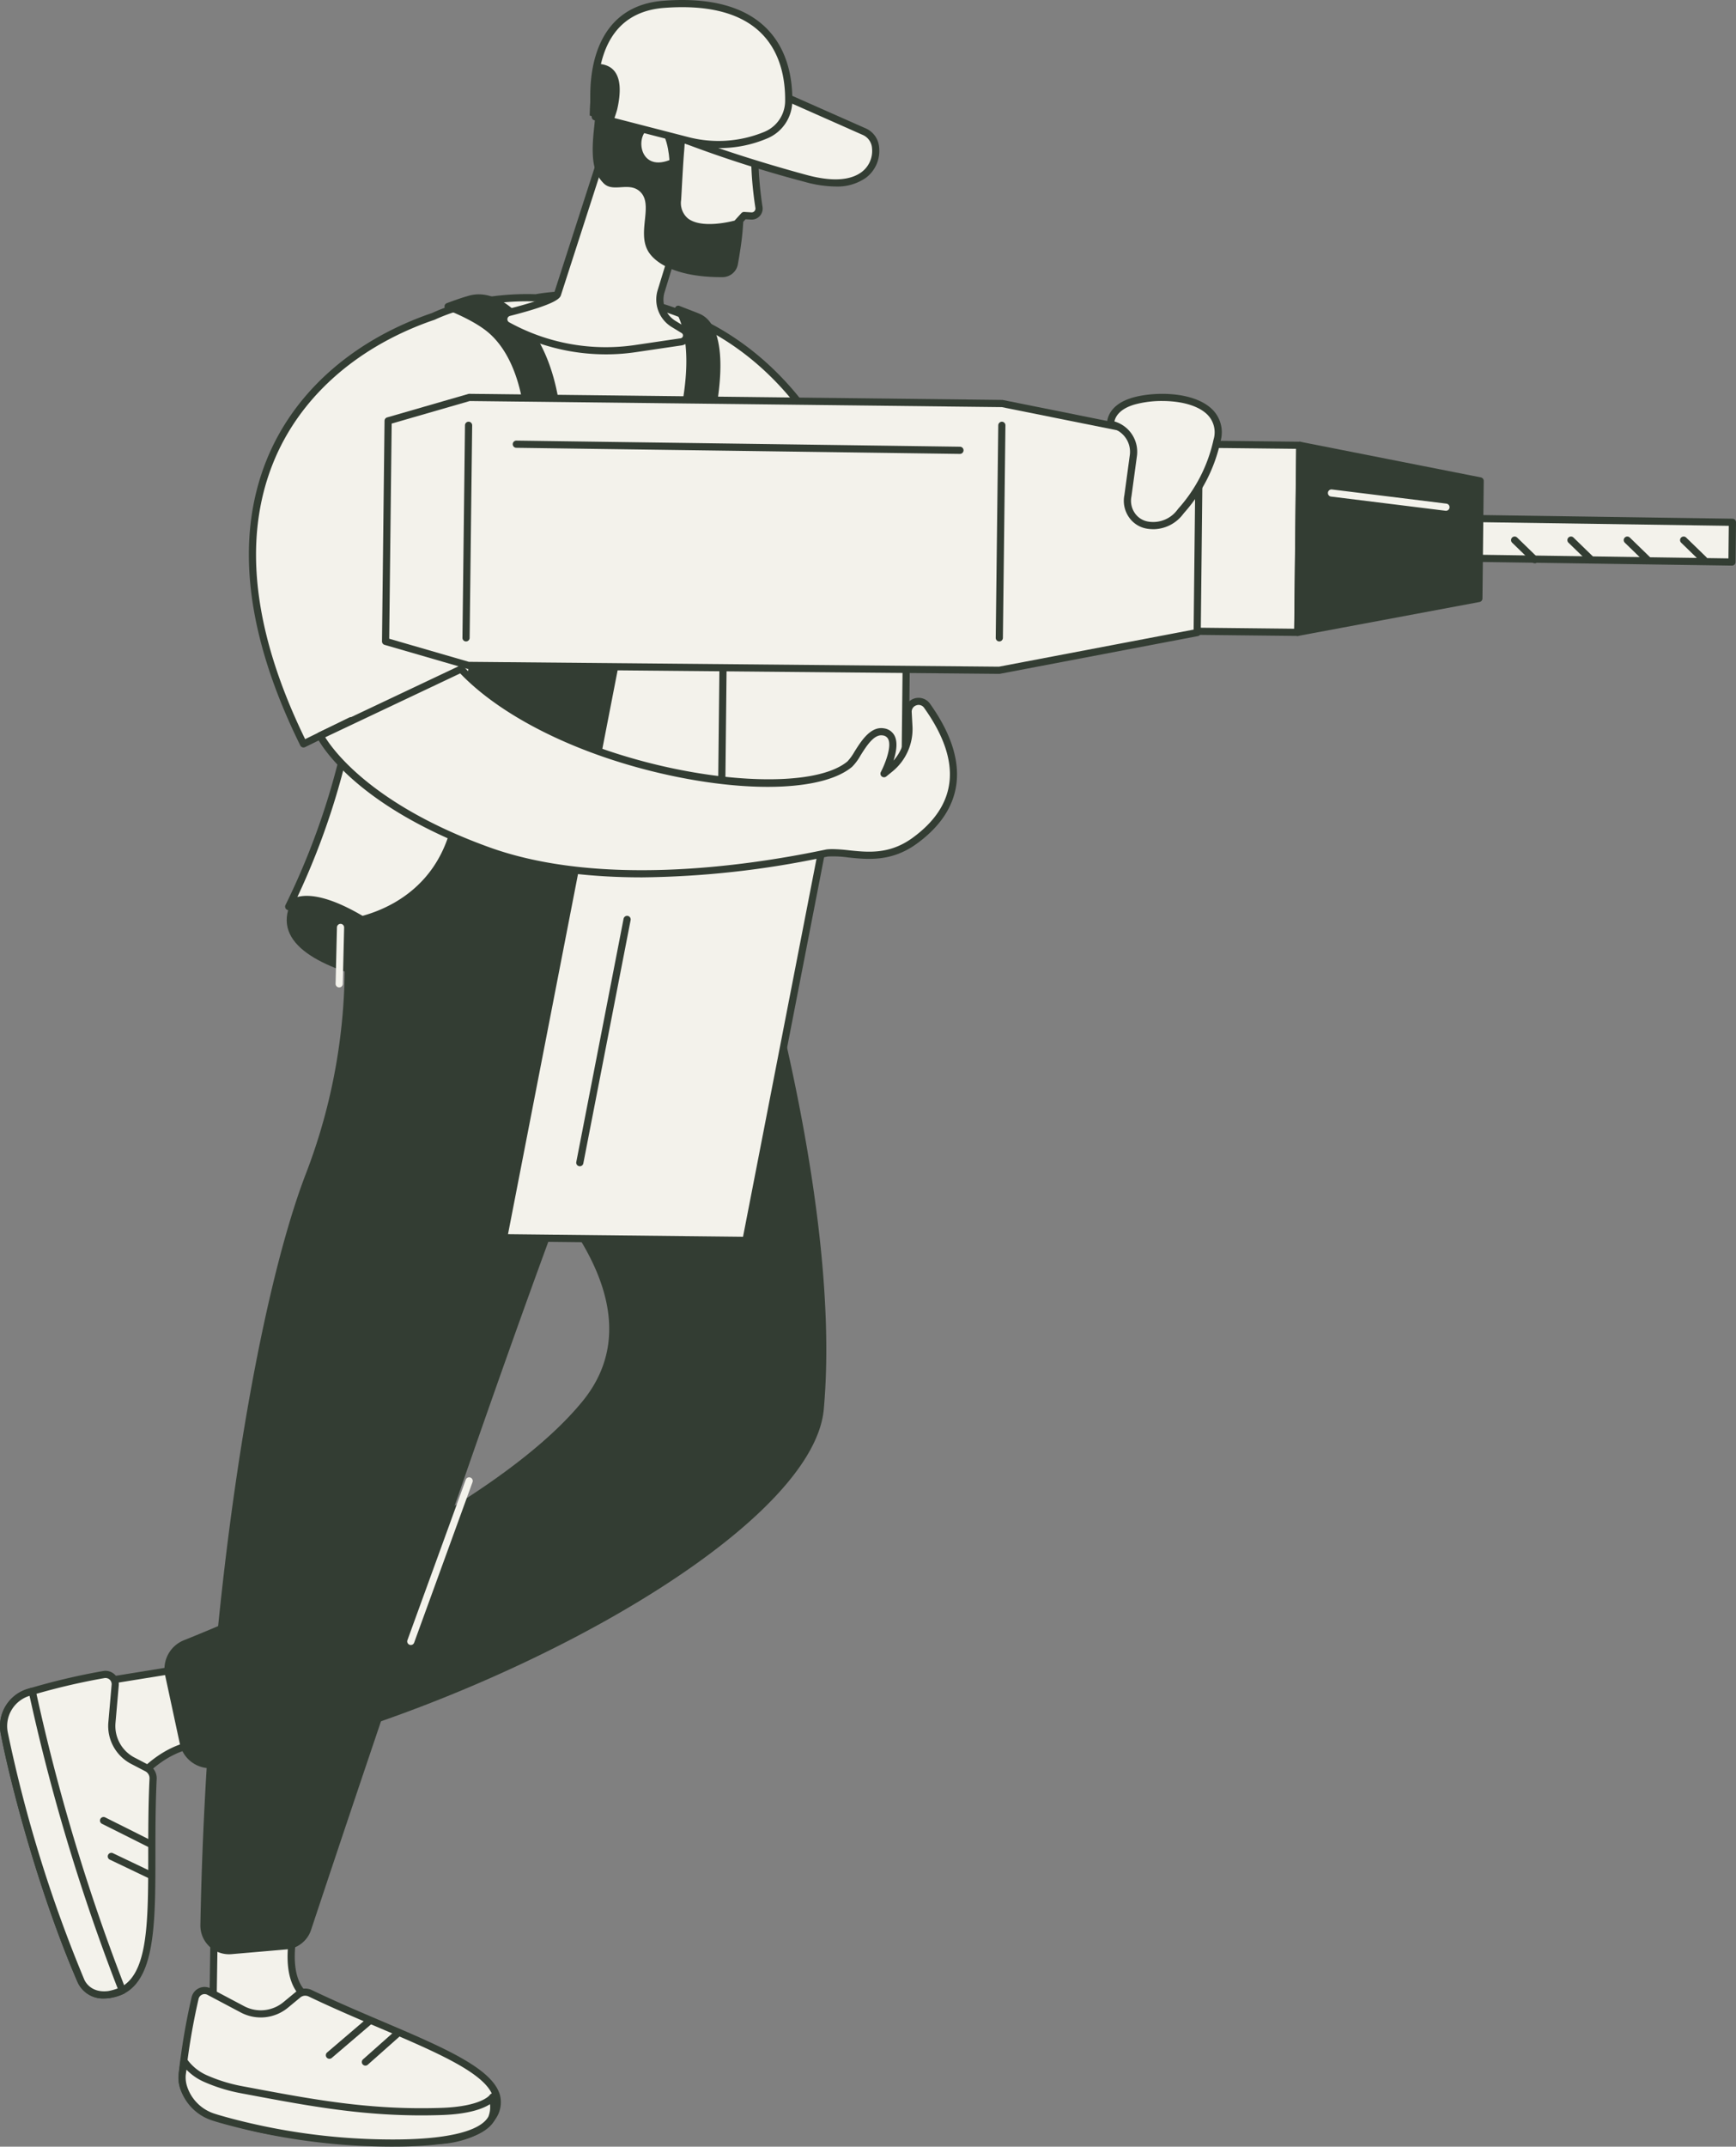
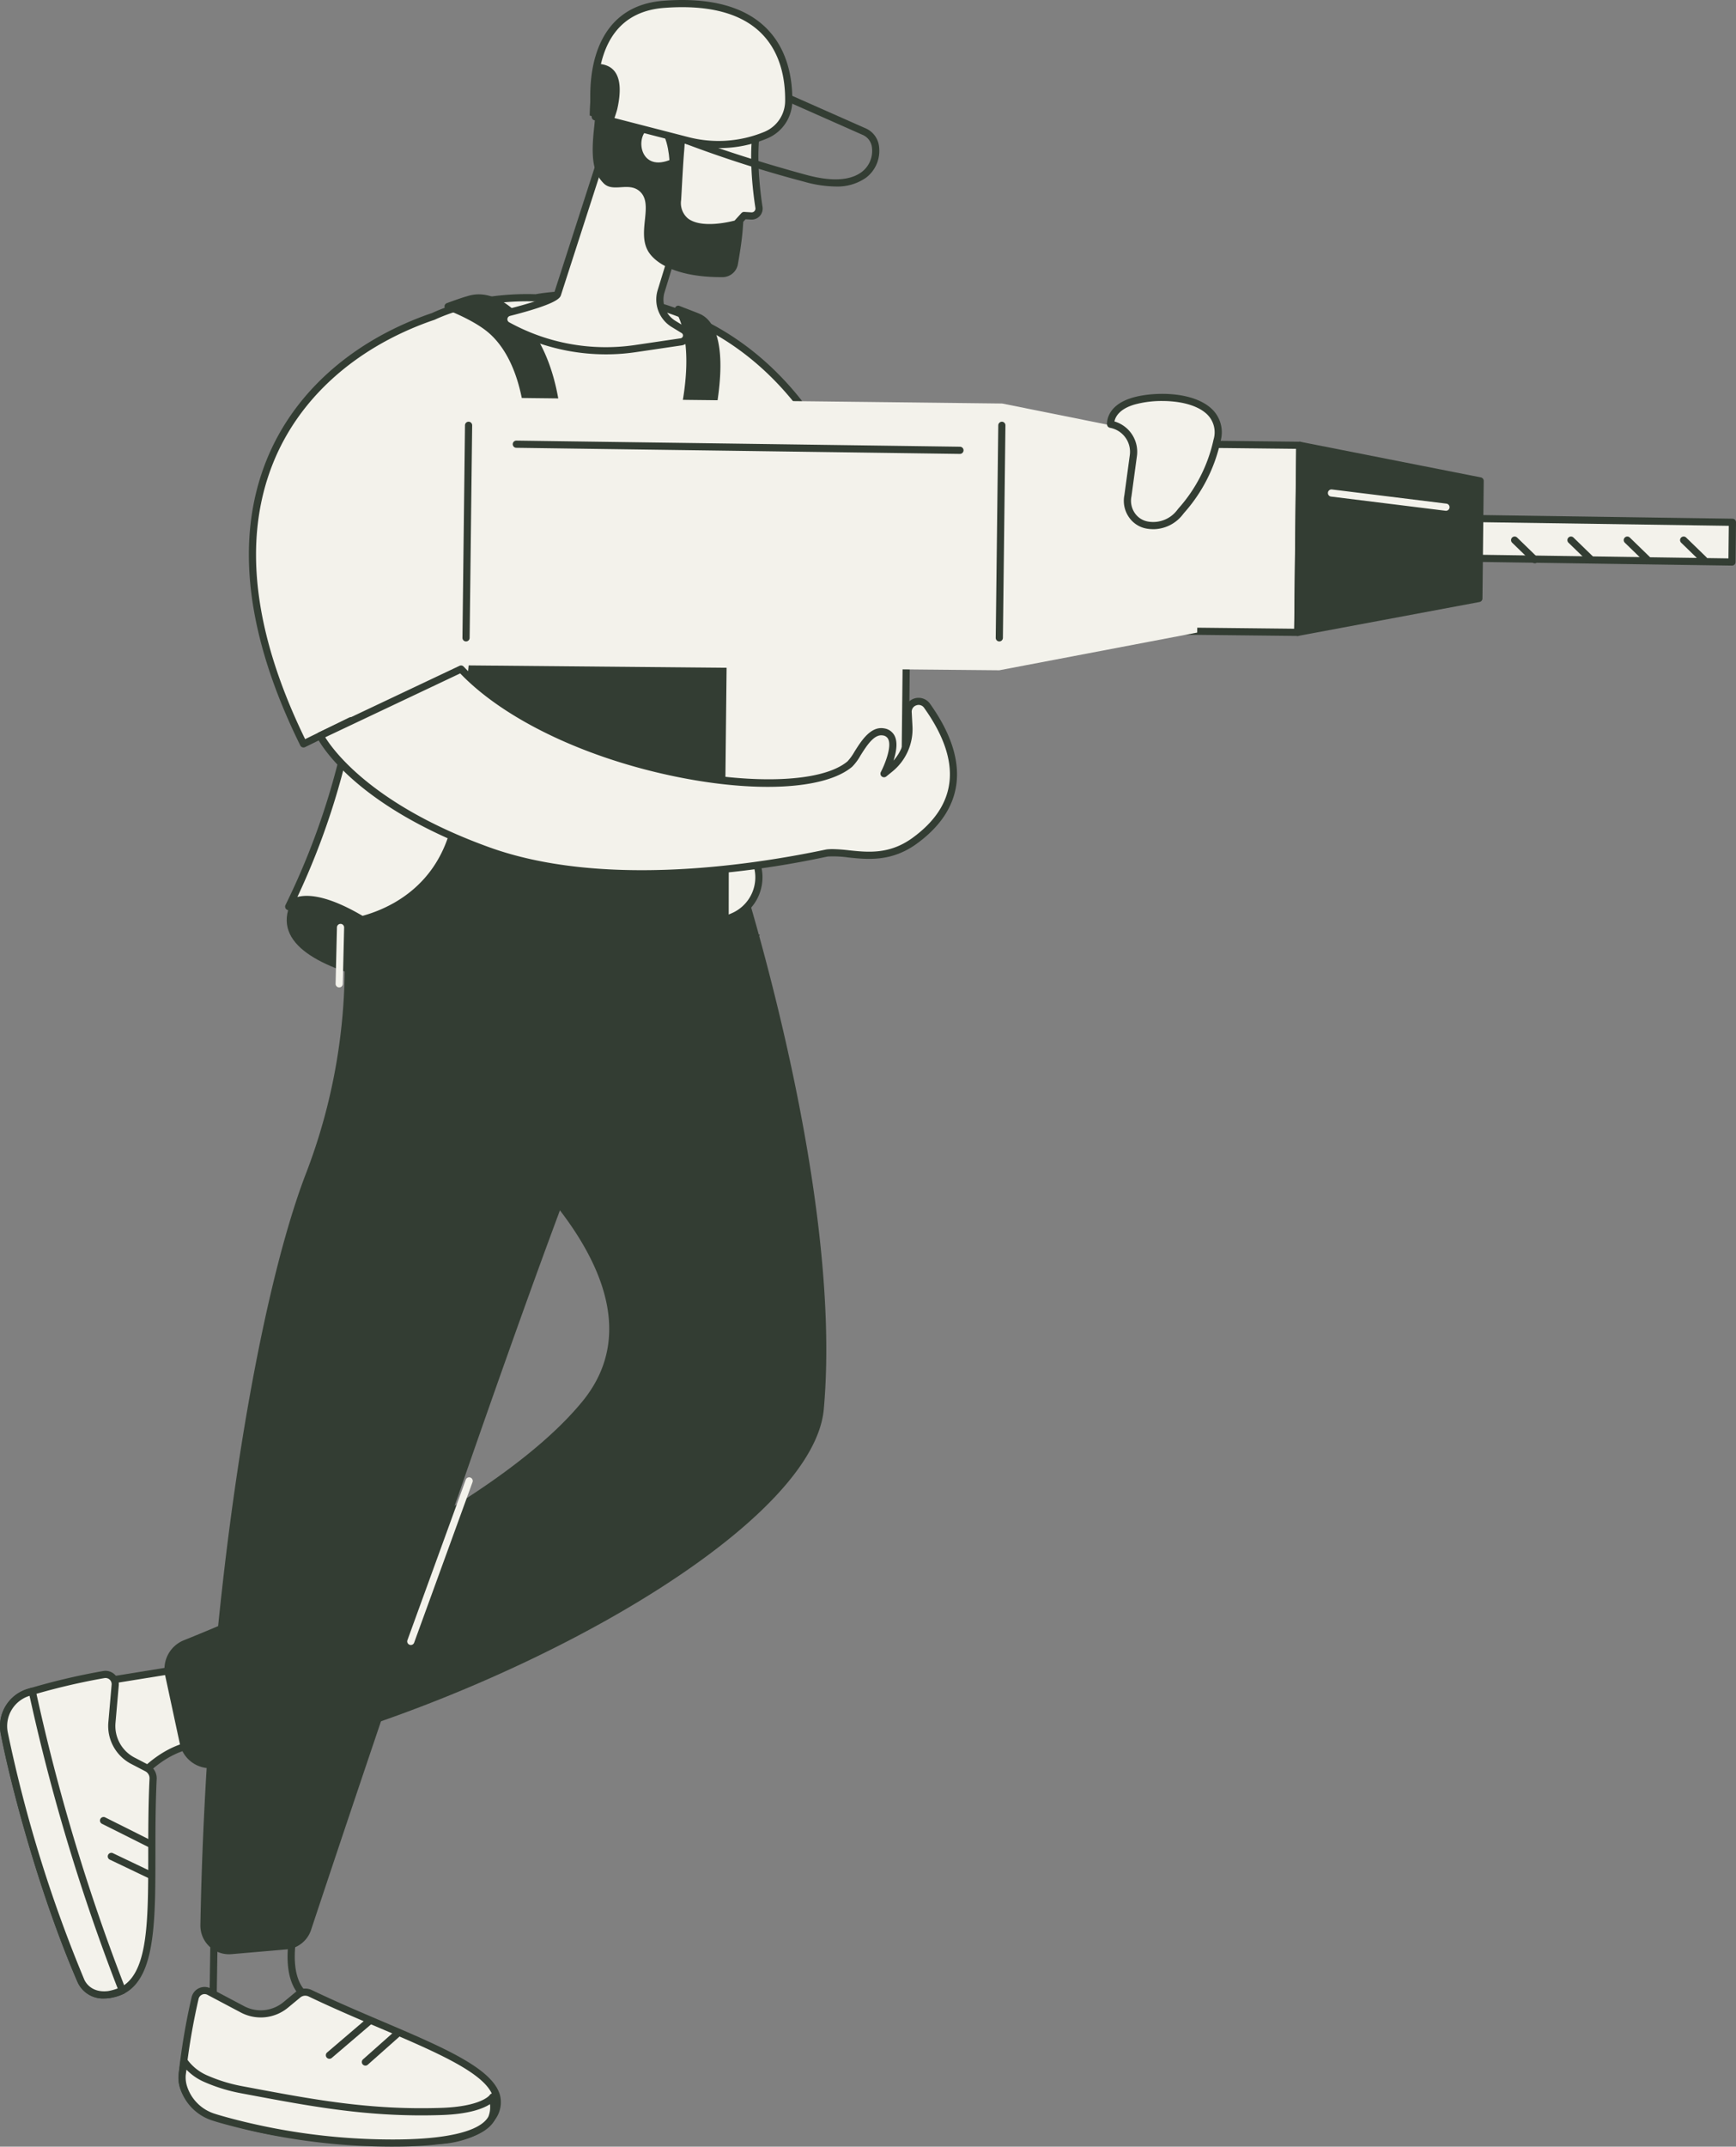
<svg xmlns="http://www.w3.org/2000/svg" id="Groupe_327" data-name="Groupe 327" width="362.524" height="448.008" viewBox="0 0 362.524 448.008">
  <rect x="0" y="0" width="362.524" height="448.008" fill="#808080" stroke="none" />
  <defs>
    <clipPath id="clip-path">
      <rect id="Rectangle_428" data-name="Rectangle 428" width="362.524" height="448.008" fill="none" />
    </clipPath>
  </defs>
  <g id="Groupe_326" data-name="Groupe 326" transform="translate(0 0)" clip-path="url(#clip-path)">
-     <path id="Tracé_2901" data-name="Tracé 2901" d="M876.029,1142.147l-.623,41.482,17.007-7.351,3.645-5.478s-6.357-1.64-3.37-15.419l4.05-15.017Z" transform="translate(-831.094 -753.629)" fill="#f3f2eb" />
    <path id="Tracé_2902" data-name="Tracé 2902" d="M873.948,1182.918a.748.748,0,0,0,.3-.061l17.008-7.351a.747.747,0,0,0,.326-.273l3.645-5.478a.748.748,0,0,0-.436-1.139c-.048-.014-5.6-1.744-2.825-14.536L896,1139.1a.748.748,0,0,0-.148-.675.739.739,0,0,0-.639-.266l-20.709,1.783a.748.748,0,0,0-.684.734l-.623,41.483a.748.748,0,0,0,.748.76m16.507-8.7-15.742,6.8.6-39.648,18.97-1.634-3.771,13.985c-2.442,11.26,1.173,14.862,2.984,15.928Z" transform="translate(-829.636 -752.169)" fill="#333d33" />
    <path id="Tracé_2903" data-name="Tracé 2903" d="M765.427,1226.568a136.572,136.572,0,0,0-2.7,16.006c-.347,3.723,2.445,6.295,5.813,7.868,6.872,3.21,14.562,4.387,23.273,5.166a161.067,161.067,0,0,0,25.4.594c2.557-.166,7.869-1.372,10.13-4.579,6.826-9.683-16.591-15.882-37.88-26.087a2.371,2.371,0,0,0-2.539.306l-2.558,2.114a8.2,8.2,0,0,1-9.061.932l-6.955-3.682a2.032,2.032,0,0,0-2.932,1.362" transform="translate(-724.692 -809.542)" fill="#f3f2eb" />
    <path id="Tracé_2904" data-name="Tracé 2904" d="M807.31,1255.759c2.737,0,5.576-.079,8.5-.27,2.625-.171,8.239-1.414,10.693-4.894a6.044,6.044,0,0,0,1.133-5.286c-1.584-5.575-11.761-9.911-24.646-15.4-4.8-2.044-9.755-4.157-14.655-6.505a3.131,3.131,0,0,0-3.338.4l-2.558,2.114a7.43,7.43,0,0,1-8.233.847l-6.955-3.682a2.781,2.781,0,0,0-4.012,1.859h0a137.743,137.743,0,0,0-2.712,16.1c-.328,3.522,1.888,6.582,6.242,8.616,6.876,3.212,14.376,4.415,23.523,5.234,5.023.449,10.752.865,17.016.865m-20.325-31.169a1.633,1.633,0,0,1,.707.161c4.929,2.363,9.9,4.482,14.715,6.532,12.022,5.123,22.4,9.547,23.794,14.434a4.568,4.568,0,0,1-.917,4.015c-1.973,2.8-6.8,4.084-9.567,4.263a161.585,161.585,0,0,1-25.289-.592c-8.99-.8-16.346-1.979-23.023-5.1-2.644-1.236-5.725-3.474-5.385-7.121a136.289,136.289,0,0,1,2.682-15.911,1.29,1.29,0,0,1,.722-.9,1.266,1.266,0,0,1,1.129.031l6.955,3.682a8.924,8.924,0,0,0,9.887-1.016l2.558-2.114a1.618,1.618,0,0,1,1.031-.369" transform="translate(-723.235 -808.082)" fill="#333d33" />
    <path id="Tracé_2905" data-name="Tracé 2905" d="M765.4,1268.506s-.384,2.551-.411,2.841a6.947,6.947,0,0,0,.368,2.776,9.583,9.583,0,0,0,6.211,6.046c.7.227,1.629.5,2.7.789a132.4,132.4,0,0,0,34.1,4.614c5.843.035,18.591-.293,21.245-5.176.819-1.506.237-4.443.237-4.443s-1.619,2.725-10.75,3.025c-15.427.506-27.323-1.843-41.738-4.547a34.179,34.179,0,0,1-7.333-2.246,10.856,10.856,0,0,1-4.625-3.679" transform="translate(-726.955 -838.314)" fill="#f3f2eb" />
    <path id="Tracé_2906" data-name="Tracé 2906" d="M807.613,1284.863c12.055,0,19.183-1.872,21.191-5.569.921-1.695.379-4.618.313-4.945a.749.749,0,0,0-1.378-.237c0,.005-1.713,2.382-10.131,2.659-14.849.488-26.588-1.719-40.185-4.274l-1.39-.261a33.336,33.336,0,0,1-7.182-2.2,10.1,10.1,0,0,1-4.307-3.425.748.748,0,0,0-1.348.325c-.065.429-.389,2.587-.416,2.883a7.656,7.656,0,0,0,.4,3.077,10.338,10.338,0,0,0,6.691,6.526c.672.219,1.593.487,2.735.8a133.206,133.206,0,0,0,34.289,4.64l.715,0m20.2-8.87a5.318,5.318,0,0,1-.326,2.587c-1.714,3.155-9.032,4.86-20.583,4.784a131.7,131.7,0,0,1-33.9-4.587c-1.12-.306-2.017-.568-2.667-.779a8.838,8.838,0,0,1-5.731-5.566,6.188,6.188,0,0,1-.334-2.475c.01-.1.077-.58.161-1.155a11.619,11.619,0,0,0,3.84,2.614,34.757,34.757,0,0,0,7.485,2.291l1.39.261c13.683,2.571,25.5,4.792,40.511,4.3,5.826-.191,8.745-1.356,10.157-2.274" transform="translate(-725.487 -836.855)" fill="#333d33" />
    <path id="Tracé_2907" data-name="Tracé 2907" d="M840.046,1250.16a.745.745,0,0,0,.486-.179l8.346-7.127a.748.748,0,0,0-.972-1.138l-8.346,7.127a.748.748,0,0,0,.486,1.318" transform="translate(-771.25 -820.491)" fill="#333d33" />
    <path id="Tracé_2908" data-name="Tracé 2908" d="M822.794,1256.687a.745.745,0,0,0,.5-.189l6.688-5.933a.748.748,0,0,0-.993-1.12l-6.688,5.934a.748.748,0,0,0,.5,1.308" transform="translate(-746.49 -825.593)" fill="#333d33" />
    <path id="Tracé_2909" data-name="Tracé 2909" d="M906.767,1051.766c3.922-6.363,9.757-12.09,17.206-12.718l14.426.461-7.311-17.871-28.26,4.571Z" transform="translate(-882.055 -675.168)" fill="#f3f2eb" />
    <path id="Tracé_2910" data-name="Tracé 2910" d="M905.309,1051.057a.748.748,0,0,0,.637-.355c2.658-4.312,8.344-11.644,16.589-12.361l14.382.459a.757.757,0,0,0,.638-.321.749.749,0,0,0,.078-.71l-7.311-17.87a.748.748,0,0,0-.813-.456l-28.26,4.571a.748.748,0,0,0-.62.853l3.939,25.557a.748.748,0,0,0,.591.619.738.738,0,0,0,.148.015m17.206-14.215c-.021,0-.042,0-.063,0-6.134.517-12.01,4.548-16.7,11.411l-3.527-22.883,26.94-4.357,6.648,16.251-13.273-.424h-.024" transform="translate(-880.596 -673.71)" fill="#333d33" />
    <path id="Tracé_2911" data-name="Tracé 2911" d="M995.6,1030.449a136.613,136.613,0,0,0-15.793,3.748,7.367,7.367,0,0,0-4.984,8.418c1.984,10.323,7.986,33.24,16.034,51.8.551,1.27,2.273,3.27,5.775,2.832,11.755-1.473,8.169-21.466,9.28-45.048a2.371,2.371,0,0,0-1.27-2.219l-2.943-1.533a8.2,8.2,0,0,1-4.386-7.982l.683-7.84a2.032,2.032,0,0,0-2.4-2.17" transform="translate(-973.939 -680.968)" fill="#f3f2eb" />
    <path id="Tracé_2912" data-name="Tracé 2912" d="M994.233,1096.591a8.252,8.252,0,0,0,1.033-.066c9.657-1.209,9.663-13.915,9.67-30,0-5.038.005-10.248.265-15.754a3.133,3.133,0,0,0-1.672-2.918l-2.943-1.533a7.432,7.432,0,0,1-3.986-7.254l.683-7.839a2.781,2.781,0,0,0-3.275-2.971,137.868,137.868,0,0,0-15.886,3.771,8.11,8.11,0,0,0-5.493,9.273c2.064,10.737,8.05,33.433,16.082,51.951a5.825,5.825,0,0,0,5.522,3.343m.278-66.886a1.285,1.285,0,0,1,.87.338,1.266,1.266,0,0,1,.411,1.052l-.683,7.839a8.924,8.924,0,0,0,4.785,8.712l2.943,1.533a1.631,1.631,0,0,1,.868,1.521c-.261,5.542-.263,10.769-.266,15.824-.008,15.948-.013,27.47-8.36,28.516-3.571.446-4.788-1.91-5-2.387a284.222,284.222,0,0,1-15.986-51.638,6.614,6.614,0,0,1,4.475-7.563,136.6,136.6,0,0,1,15.7-3.725,1.332,1.332,0,0,1,.237-.021" transform="translate(-972.481 -679.509)" fill="#333d33" />
    <path id="Tracé_2913" data-name="Tracé 2913" d="M999.628,1040.783s-.577.177-.855.265a7.367,7.367,0,0,0-4.984,8.418c1.984,10.323,7.986,33.241,16.034,51.8.551,1.27,2.274,3.27,5.775,2.832a15.316,15.316,0,0,0,2.851-.855l-.515-1.335a414.854,414.854,0,0,1-17.7-58.427Z" transform="translate(-992.906 -687.82)" fill="#f3f2eb" />
    <path id="Tracé_2914" data-name="Tracé 2914" d="M1013.2,1103.444a8.277,8.277,0,0,0,1.033-.066,15.824,15.824,0,0,0,3.038-.9.748.748,0,0,0,.418-.963l-.514-1.335a415.478,415.478,0,0,1-17.671-58.322l-.6-2.693a.748.748,0,0,0-.949-.552s-.582.179-.862.268a8.11,8.11,0,0,0-5.493,9.272c2.064,10.738,8.051,33.434,16.082,51.952a5.824,5.824,0,0,0,5.522,3.343m2.821-2.1a11.1,11.1,0,0,1-1.975.546c-3.571.446-4.788-1.91-5-2.387a284.219,284.219,0,0,1-15.986-51.638,6.614,6.614,0,0,1,4.476-7.563l.076-.024.426,1.9a416.946,416.946,0,0,0,17.734,58.533Z" transform="translate(-991.448 -686.362)" fill="#333d33" />
    <path id="Tracé_2915" data-name="Tracé 2915" d="M984.61,1124.581a.748.748,0,0,0,.336-1.417l-9.814-4.912a.748.748,0,1,0-.67,1.338l9.814,4.912a.741.741,0,0,0,.334.079" transform="translate(-953.167 -738.963)" fill="#333d33" />
    <path id="Tracé_2916" data-name="Tracé 2916" d="M983.259,1145.549a.749.749,0,0,0,.323-1.424l-8.069-3.851a.748.748,0,0,0-.644,1.35l8.069,3.851a.748.748,0,0,0,.322.073" transform="translate(-951.951 -753.522)" fill="#333d33" />
    <path id="Tracé_2917" data-name="Tracé 2917" d="M647.145,568.535s-52.074-1.938-45.527-19.162c4.163-10.952,41.065,2.19,51.794,6.514,1.833.739,46.453-.577,46.453-.577L686.212,578.8Z" transform="translate(-541.177 -360.251)" fill="#333d33" />
    <path id="Tracé_2918" data-name="Tracé 2918" d="M678.6,519.21s23.547,70.16,19.242,118.022C695.515,663.1,627.65,700.351,571,712.022a6.467,6.467,0,0,1-7.633-4.971l-3.061-14.245a6.454,6.454,0,0,1,3.9-7.35c15.869-6.371,64.725-27.258,83.221-49.841,22.225-27.134-28.772-62.894-28.772-62.894l-7.886-49.094Z" transform="translate(-525.813 -343.13)" fill="#333d33" />
    <path id="Tracé_2919" data-name="Tracé 2919" d="M656.251,498.245a188.886,188.886,0,0,0-1.568,29.587,121.106,121.106,0,0,1-8.107,46.475c-10.372,26.977-20.743,88.78-22,156.732a5.979,5.979,0,0,0,6.488,6.067l11.468-.988a5.965,5.965,0,0,0,5.154-4.063c7.983-24.039,52.334-157.022,64.711-181.542a463.136,463.136,0,0,0,21.037-47.8Z" transform="translate(-582.729 -329.274)" fill="#333d33" />
    <path id="Tracé_2920" data-name="Tracé 2920" d="M778.616,944.138a.749.749,0,0,0,.7-.493l12.188-33.5a.748.748,0,0,0-1.407-.512l-12.187,33.5a.749.749,0,0,0,.7,1" transform="translate(-692.829 -600.823)" fill="#f3f2eb" />
    <path id="Tracé_2921" data-name="Tracé 2921" d="M857.812,581.808a.748.748,0,0,0,.748-.73l.281-11.765a.748.748,0,1,0-1.5-.036l-.282,11.765a.748.748,0,0,0,.73.766h.018" transform="translate(-786.977 -375.734)" fill="#f3f2eb" />
    <path id="Tracé_2922" data-name="Tracé 2922" d="M520.783,274.965c-25.057-50.746-1.455-78.837,25.792-88.765.434-.158.871-.3,1.307-.453,8.443-3.9,17.737-4.015,21.424-3.877a57.806,57.806,0,0,1,54.185,20.964c9.4,11.494,23.429,43.631,23.429,43.631L621.4,259.223s-5.066-7.883-7.783-10.083c-2.4-1.944-4.624,13.816-3.349,25.761a157.447,157.447,0,0,0,5.281,25.464,8.888,8.888,0,0,1-5.054,10.627c-6.225,2.676-17.338,6.1-36.293,8.409-20.96,2.551-31.029-1.967-42.079-8.27-11.866-6.768-14.425-2.219-14.425-2.219a150.792,150.792,0,0,0,12.962-38.786Z" transform="translate(-457.407 -119.709)" fill="#f3f2eb" />
    <path id="Tracé_2923" data-name="Tracé 2923" d="M561.658,319.5a92.855,92.855,0,0,0,11.205-.732c19.378-2.358,30.544-5.9,36.5-8.465a9.664,9.664,0,0,0,5.477-11.522,156.106,156.106,0,0,1-5.256-25.336c-1.178-11.044.725-23.821,2.189-25.053,2.631,2.2,7.52,9.781,7.569,9.858a.748.748,0,0,0,.965.265l25.522-12.757a.748.748,0,0,0,.351-.969c-.574-1.317-14.177-32.363-23.535-43.806-22.095-27.017-52.851-21.623-54.825-21.241-3.729-.134-13.11.005-21.641,3.932l-.2.07c-.361.122-.722.245-1.081.375-15.956,5.814-27.776,16.579-33.282,30.31-6.631,16.538-4.251,36.552,7.075,59.49a.749.749,0,0,0,1,.34l8.542-4.185a151.885,151.885,0,0,1-12.621,37.114.748.748,0,0,0,1.316.714c.016-.024,2.5-3.717,13.4,2.5,8.938,5.1,17.282,9.1,31.335,9.1m50.124-72.65a1.323,1.323,0,0,0-.637.168c-2.76,1.5-4.1,16.733-3.049,26.585A157.609,157.609,0,0,0,613.4,299.2a8.163,8.163,0,0,1-4.63,9.732c-5.865,2.521-16.886,6.018-36.088,8.355-20.827,2.533-30.777-1.994-41.618-8.177-6.962-3.971-10.9-4.136-12.985-3.567a153.665,153.665,0,0,0,11.889-36.658.748.748,0,0,0-1.066-.8l-9.2,4.509c-10.846-22.257-13.1-41.634-6.7-57.6,5.346-13.332,16.854-23.794,32.4-29.461.348-.127.7-.246,1.05-.365l.242-.082a.731.731,0,0,0,.072-.029c8.315-3.839,17.514-3.941,21.082-3.808a.736.736,0,0,0,.186-.017c.31-.066,31.32-6.352,53.449,20.707,8.493,10.385,20.991,38.2,23.035,42.806l-24.287,12.14c-1.228-1.87-5.2-7.772-7.575-9.7a1.392,1.392,0,0,0-.878-.331" transform="translate(-455.981 -118.335)" fill="#333d33" />
    <path id="Tracé_2924" data-name="Tracé 2924" d="M619.936,374s20.921-1.7,23.143-24.311c3.83-38.965,6.893-70.523,6.893-70.523a3.65,3.65,0,0,1,3.65-3.6h43.036a3.65,3.65,0,0,1,3.65,3.61l-.125,108.265-53.487,13.226Z" transform="translate(-548.025 -182.109)" fill="#333d33" />
    <path id="Tracé_2925" data-name="Tracé 2925" d="M743.207,223.075c-.065,0-.13,0-.2,0a3.513,3.513,0,0,1-3.558-3.5c1.065-18.4-3.551-26.6-7.611-30.236-2.485-2.226-6.6-4.058-8.959-5a.729.729,0,0,1,.019-1.363c1.321-.489,3.057-1.11,4.133-1.414.847-.238,4.834-1.789,10.141,3.073,7.382,6.763,10.747,18.548,9.779,35.278a3.592,3.592,0,0,1-3.748,3.164" transform="translate(-629.592 -119.708)" fill="#333d33" />
    <path id="Tracé_2926" data-name="Tracé 2926" d="M628.736,232.826c-.056-.018-.111-.038-.167-.06-1.615-.63-3.727-2.912-3.092-4.565,9.5-24.709,6.651-35.133,4.327-39.024a.694.694,0,0,1,.862-1c1.116.454,3.653,1.392,4.363,1.721,2.409,1.117,9.2,6.565-2.376,41.016a3.115,3.115,0,0,1-3.917,1.907" transform="translate(-488.765 -124.328)" fill="#333d33" />
-     <path id="Tracé_2927" data-name="Tracé 2927" d="M525.094,474.521l50.6.548L604.362,327.7l-50.6-.548Z" transform="translate(-419.915 -216.207)" fill="#f3f2eb" />
-     <path id="Tracé_2928" data-name="Tracé 2928" d="M574.238,474.358a.748.748,0,0,0,.734-.605l28.666-147.366a.749.749,0,0,0-.727-.892l-50.6-.548a.757.757,0,0,0-.743.606L522.9,472.919a.749.749,0,0,0,.726.891l50.6.548ZM602,326.983,573.622,472.855l-49.08-.531,28.375-145.872Z" transform="translate(-418.457 -214.748)" fill="#333d33" />
    <path id="Tracé_2929" data-name="Tracé 2929" d="M681.367,615.873a.749.749,0,0,0,.734-.606l9.875-50.767a.748.748,0,1,0-1.469-.286l-9.875,50.767a.748.748,0,0,0,.592.877.739.739,0,0,0,.143.014" transform="translate(-560.286 -372.471)" fill="#333d33" />
    <rect id="Rectangle_426" data-name="Rectangle 426" width="38.248" height="55.674" transform="matrix(-1, -0.011, 0.011, -1, 188.911, 169.323)" fill="#f3f2eb" />
    <path id="Tracé_2930" data-name="Tracé 2930" d="M546.942,389.278a.748.748,0,0,0,.748-.74l.6-55.671a.749.749,0,0,0-.74-.757l-38.246-.414a.694.694,0,0,0-.531.213.75.75,0,0,0-.225.527l-.6,55.671a.748.748,0,0,0,.74.757l38.246.414Zm-.154-55.679-.586,54.175-36.749-.4.586-54.174Z" transform="translate(-358.031 -219.207)" fill="#333d33" />
    <rect id="Rectangle_427" data-name="Rectangle 427" width="115.509" height="39.039" transform="translate(271.018 131.972) rotate(-179.38)" fill="#f3f2eb" />
    <path id="Tracé_2931" data-name="Tracé 2931" d="M382.62,309.931a.748.748,0,0,0,.748-.74l.423-39.037a.749.749,0,0,0-.74-.757l-115.5-1.25a.749.749,0,0,0-.757.74l-.423,39.037a.748.748,0,0,0,.74.756l115.5,1.251Zm-.334-39.045-.407,37.54-114.006-1.234.407-37.54Z" transform="translate(-111.602 -177.21)" fill="#333d33" />
    <path id="Tracé_2932" data-name="Tracé 2932" d="M60.7,328.048l.09-8.295L2.3,318.9l-.09,8.295Z" transform="translate(300.989 -210.751)" fill="#f3f2eb" />
    <path id="Tracé_2933" data-name="Tracé 2933" d="M59.238,327.338a.749.749,0,0,0,.748-.74l.09-8.295a.748.748,0,0,0-.737-.756l-58.49-.853a.806.806,0,0,0-.533.213.747.747,0,0,0-.226.528L0,325.728a.748.748,0,0,0,.737.756l58.49.853Zm-.667-8.306-.074,6.8L1.5,325l.074-6.8Z" transform="translate(302.448 -209.293)" fill="#333d33" />
    <path id="Tracé_2934" data-name="Tracé 2934" d="M22.573,335.765a.748.748,0,0,0,.522-1.285l-4.21-4.088a.748.748,0,0,0-1.043,1.074l4.21,4.088a.746.746,0,0,0,.522.212" transform="translate(333.229 -218.206)" fill="#333d33" />
    <path id="Tracé_2935" data-name="Tracé 2935" d="M57.264,335.765a.748.748,0,0,0,.522-1.285l-4.211-4.088a.748.748,0,1,0-1.043,1.074l4.21,4.088a.746.746,0,0,0,.522.212" transform="translate(286.773 -218.206)" fill="#333d33" />
    <path id="Tracé_2936" data-name="Tracé 2936" d="M91.955,335.765a.748.748,0,0,0,.522-1.285l-4.21-4.088a.748.748,0,0,0-1.043,1.074l4.21,4.088a.746.746,0,0,0,.522.212" transform="translate(240.317 -218.206)" fill="#333d33" />
    <path id="Tracé_2937" data-name="Tracé 2937" d="M126.645,335.765a.748.748,0,0,0,.522-1.285l-4.211-4.088a.748.748,0,0,0-1.043,1.074l4.21,4.088a.746.746,0,0,0,.522.212" transform="translate(193.863 -218.206)" fill="#333d33" />
    <path id="Tracé_2938" data-name="Tracé 2938" d="M195.377,306.013l.266-24.535-37.672-7.43-.423,39.037Z" transform="translate(113.451 -181.11)" fill="#333d33" />
    <path id="Tracé_2939" data-name="Tracé 2939" d="M156.089,312.374a.724.724,0,0,0,.137-.013l37.829-7.072a.748.748,0,0,0,.611-.727l.266-24.535a.749.749,0,0,0-.6-.742l-37.672-7.43a.748.748,0,0,0-.893.726l-.423,39.037a.749.749,0,0,0,.748.757m37.087-8.443-36.329,6.792.4-37.226,36.179,7.136Z" transform="translate(114.91 -179.651)" fill="#333d33" />
    <path id="Tracé_2940" data-name="Tracé 2940" d="M201.057,305.652a.748.748,0,0,0,.091-1.491l-23.9-2.958a.748.748,0,1,0-.183,1.485l23.9,2.958a.725.725,0,0,0,.093.006" transform="translate(100.895 -199.052)" fill="#f3f2eb" />
    <path id="Tracé_2941" data-name="Tracé 2941" d="M331.038,249.463l16.938-4.893,111.29,1.274,41.155,8.264-.428,39.541-41.329,7.866L347.78,300.5l-17.273-5.009Z" transform="translate(-249.983 -161.629)" fill="#f3f2eb" />
-     <path id="Tracé_2942" data-name="Tracé 2942" d="M457.2,300.806a.747.747,0,0,0,.14-.013l41.329-7.867a.749.749,0,0,0,.608-.727l.428-39.541a.748.748,0,0,0-.6-.742l-41.155-8.264a.767.767,0,0,0-.139-.015l-111.29-1.274a.785.785,0,0,0-.216.029l-16.938,4.893a.749.749,0,0,0-.541.71l-.531,46.029a.749.749,0,0,0,.54.727l17.273,5.009a.749.749,0,0,0,.2.03L457.2,300.806Zm40.587-9.236-40.655,7.738-110.706-1.014L329.8,293.472l.518-44.9,16.3-4.708,111.11,1.273,40.479,8.128Z" transform="translate(-248.524 -160.171)" fill="#333d33" />
    <path id="Tracé_2943" data-name="Tracé 2943" d="M569.051,273.935a.749.749,0,0,0,.01-1.5l-92.628-1.274h-.011a.748.748,0,0,0-.01,1.5l92.628,1.274Z" transform="translate(-368.593 -179.204)" fill="#333d33" />
    <path id="Tracé_2944" data-name="Tracé 2944" d="M778.973,305.383a.749.749,0,0,0,.748-.739l.531-44.358a.748.748,0,1,0-1.5-.018l-.531,44.358a.749.749,0,0,0,.739.758Z" transform="translate(-681.65 -171.514)" fill="#333d33" />
    <path id="Tracé_2945" data-name="Tracé 2945" d="M450.6,305.383a.749.749,0,0,0,.748-.739l.531-44.358a.749.749,0,0,0-.739-.758.766.766,0,0,0-.757.739l-.531,44.358a.749.749,0,0,0,.739.758Z" transform="translate(-241.917 -171.514)" fill="#333d33" />
    <path id="Tracé_2946" data-name="Tracé 2946" d="M511.362,411.731c19.518,20.911,69.595,29.6,81.195,19.825,1.535-1.293,3.7-7.329,7.038-6.705,4.315.805.1,8.718.1,8.718l1.277-1.035a10.613,10.613,0,0,0,3.916-8.81l-.157-2.949a2.177,2.177,0,0,1,3.938-1.394c5,7,10.4,18.781-2.614,28.212-7.016,5.084-13.535,2.07-18.144,2.515-1.319.127-41.829,10.023-70.927-.485-28.412-10.26-35.031-23.981-35.031-23.981Z" transform="translate(-415.083 -272.1)" fill="#f3f2eb" />
    <path id="Tracé_2947" data-name="Tracé 2947" d="M547.568,453.748a193.027,193.027,0,0,0,37.8-4.136c.6-.123.972-.2,1.094-.217a22.283,22.283,0,0,1,4.227.2c4.026.424,9.035.951,14.28-2.849,10.21-7.4,11.172-17.514,2.784-29.253a2.925,2.925,0,0,0-5.294,1.869l.157,2.949a9.9,9.9,0,0,1-2.478,7.076c.557-1.694.935-3.722.258-5.129a2.9,2.9,0,0,0-2.19-1.6c-2.819-.529-4.78,2.586-6.212,4.857a10.813,10.813,0,0,1-1.446,2.012c-10.842,9.136-60.576,1.223-80.165-19.764a.748.748,0,0,0-.867-.166L480.1,423.509a.749.749,0,0,0-.354,1c.276.571,7.078,14.113,35.451,24.359,10.013,3.616,21.376,4.879,32.366,4.879m39.856-5.893c-.38,0-.75.015-1.113.05-.146.014-.416.069-1.249.241-16.038,3.306-46.375,7.613-69.352-.684-24.216-8.745-32.486-20.118-34.235-22.946l28.186-13.334c8.949,9.326,25.181,17.247,43.578,21.243,17.479,3.8,32.5,3.108,38.27-1.754a11,11,0,0,0,1.747-2.358c1.27-2.015,2.853-4.523,4.671-4.184a1.409,1.409,0,0,1,1.116.775c.818,1.7-.879,5.618-1.538,6.856a.749.749,0,0,0,1.132.933l1.277-1.035a11.4,11.4,0,0,0,4.192-9.431l-.157-2.949a1.393,1.393,0,0,1,.961-1.429,1.375,1.375,0,0,1,1.621.51c7.934,11.1,7.112,20.246-2.445,27.171-4.781,3.464-9.277,2.99-13.245,2.572a33.433,33.433,0,0,0-3.419-.247" transform="translate(-413.554 -270.642)" fill="#333d33" />
    <path id="Tracé_2948" data-name="Tracé 2948" d="M318.9,250.174l.23.05a5.811,5.811,0,0,1,4.523,6.437l-1.138,8.4a5.135,5.135,0,0,0,4.13,6.17,6.99,6.99,0,0,0,6.8-2.773,32.592,32.592,0,0,0,7.671-14.9c2.063-8.874-10.857-10.136-17.43-8.223-5.125,1.491-4.789,4.833-4.789,4.833" transform="translate(-86.968 -161.629)" fill="#f3f2eb" />
    <path id="Tracé_2949" data-name="Tracé 2949" d="M326.378,270.625a7.86,7.86,0,0,0,6.2-3.14l.2-.248a32.9,32.9,0,0,0,7.617-14.952,6.714,6.714,0,0,0-1.81-6.748c-3.959-3.748-12.222-3.626-16.558-2.363-5.657,1.646-5.34,5.464-5.324,5.626a.749.749,0,0,0,.585.656l.23.05a5.093,5.093,0,0,1,3.94,5.608l-1.137,8.4a6,6,0,0,0,.946,4.6,5.653,5.653,0,0,0,3.811,2.406,8.47,8.47,0,0,0,1.294.1m1.843-26.753c3.516,0,7.239.762,9.342,2.752a5.228,5.228,0,0,1,1.381,5.322,31.59,31.59,0,0,1-7.318,14.343l-.2.248a6.285,6.285,0,0,1-6.111,2.507,4.169,4.169,0,0,1-2.809-1.778,4.535,4.535,0,0,1-.7-3.5l1.147-8.454a6.6,6.6,0,0,0-4.7-7.168c.168-.859.922-2.577,4.208-3.534a21.466,21.466,0,0,1,5.77-.739m-10.767,4.854h0Zm0,0h0Z" transform="translate(-85.519 -160.181)" fill="#333d33" />
    <path id="Tracé_2950" data-name="Tracé 2950" d="M657.011,125.883l9.1-28.2,17.97,9.888-5.474,17.8a5.952,5.952,0,0,0,2.606,6.779l2.082,1.27a1.343,1.343,0,0,1-.5,2.475l-9.581,1.414a42.311,42.311,0,0,1-26.678-4.845,1.469,1.469,0,0,1,.347-2.711c3.945-1,9.722-2.666,10.128-3.875" transform="translate(-540.563 -64.556)" fill="#f3f2eb" />
    <path id="Tracé_2951" data-name="Tracé 2951" d="M665.639,137.051a42.6,42.6,0,0,0,6.224-.455l9.58-1.414a2.091,2.091,0,0,0,.784-3.855l-2.082-1.269a5.209,5.209,0,0,1-2.278-5.927l5.472-17.8a.748.748,0,0,0-.355-.876l-17.97-9.888a.748.748,0,0,0-1.073.426l-9.094,28.173c-.108.158-1.132,1.249-9.609,3.408a2.218,2.218,0,0,0-.526,4.09,43.325,43.325,0,0,0,20.926,5.386m16.09-30.576-5.3,17.222a6.709,6.709,0,0,0,2.932,7.639l2.082,1.27a.595.595,0,0,1-.223,1.1l-9.581,1.414a41.8,41.8,0,0,1-26.206-4.759.721.721,0,0,1,.17-1.33c10.048-2.559,10.456-3.778,10.652-4.363l0-.007,8.824-27.338Z" transform="translate(-539.103 -63.098)" fill="#333d33" />
    <path id="Tracé_2952" data-name="Tracé 2952" d="M624.514,5.748C609.042,1.509,606.13,7.6,604.289,10.877c-5.333,9.5-3.726,9.124-4.782,18.839-.741,6.823.059,9.391,2,11.368,1.965,2,5.221-.346,7.53,1.676,2.988,2.616-.511,8.255,1.675,12.334,1.377,2.572,5.956,5.651,15.656,5.588a3.261,3.261,0,0,0,3.187-2.7c.349-1.995.776-4.518.983-6.962.987-11.652-1.477-15.573,1.009-17.524,3.809-2.989,3.407-8.174,2.891-11.95-1.509-11.032-4.4-14.28-9.925-15.792" transform="translate(-475.462 -2.842)" fill="#333d33" />
    <path id="Tracé_2953" data-name="Tracé 2953" d="M602.158,67.514l.16,3.191a32.774,32.774,0,0,1-.083,4.506c-.246,2.811-.481,7.653-.644,10.374-.527,8.748,12.312,5,12.312,5l1.583-1.72,1.447.086a1.6,1.6,0,0,0,.816-.15,1.552,1.552,0,0,0,.842-1.628c-.548-3.547-1.489-11.373-.3-17.423a16.9,16.9,0,0,0-16.136-2.239" transform="translate(-460.1 -43.88)" fill="#f3f2eb" />
    <path id="Tracé_2954" data-name="Tracé 2954" d="M606.847,90.652a23.125,23.125,0,0,0,5.806-.826.75.75,0,0,0,.342-.212l1.343-1.459,1.092.065a2.354,2.354,0,0,0,1.2-.228,2.3,2.3,0,0,0,1.246-2.411c-.487-3.153-1.49-11.136-.3-17.164a.748.748,0,0,0-.253-.718,17.5,17.5,0,0,0-16.879-2.368.749.749,0,0,0-.486.739l.16,3.191a32.181,32.181,0,0,1-.081,4.4c-.179,2.046-.354,5.205-.5,7.743-.055.987-.105,1.9-.151,2.651a5.65,5.65,0,0,0,1.938,5.068,8.888,8.888,0,0,0,5.523,1.525m5.192-2.21c-1.148.3-7.047,1.7-9.783-.486a4.2,4.2,0,0,1-1.377-3.808c.046-.753.1-1.668.151-2.658.14-2.528.315-5.674.491-7.7a33.6,33.6,0,0,0,.085-4.609l-.133-2.634a16.266,16.266,0,0,1,14.54,2.038c-1.059,5.958-.226,13.309.378,17.22a.809.809,0,0,1-.439.846.866.866,0,0,1-.436.072l-1.447-.086a.742.742,0,0,0-.6.24Z" transform="translate(-458.641 -42.399)" fill="#333d33" />
    <path id="Tracé_2955" data-name="Tracé 2955" d="M662.634,85.219s-.376-7.673-3.811-6.764-2.81,9.344,3.811,6.764" transform="translate(-522.843 -51.8)" fill="#f3f2eb" />
-     <path id="Tracé_2956" data-name="Tracé 2956" d="M551.484,59.069l16.943,7.5c3.1,1.373,3.035,6.53-.2,8.952-2.2,1.647-5.922,2.444-12.215.733a248.357,248.357,0,0,1-26.305-8.492Z" transform="translate(-387.823 -39.038)" fill="#f3f2eb" />
    <path id="Tracé_2957" data-name="Tracé 2957" d="M560.835,76.5a10.382,10.382,0,0,0,6.381-1.838,7.026,7.026,0,0,0,2.734-6.3,4.7,4.7,0,0,0-2.682-3.934l-16.943-7.5a.75.75,0,0,0-.581-.011l-21.774,8.7A.748.748,0,0,0,527.964,67a251.827,251.827,0,0,0,26.393,8.522,24.99,24.99,0,0,0,6.478.982m-10.828-18.08L566.662,65.8a3.241,3.241,0,0,1,1.8,2.734,5.5,5.5,0,0,1-2.144,4.934c-2.44,1.829-6.334,2.033-11.57.61-12.349-3.358-20.953-6.452-24.46-7.78Z" transform="translate(-386.361 -37.579)" fill="#333d33" />
    <path id="Tracé_2958" data-name="Tracé 2958" d="M583.591,25.838S580.033,3.728,597.88,2.362c23.088-1.767,26.187,12.157,26.1,20.141a7.724,7.724,0,0,1-4.733,7.137l-.089.038a25.727,25.727,0,0,1-16.532,1.069Z" transform="translate(-459.277 -1.461)" fill="#f3f2eb" />
    <path id="Tracé_2959" data-name="Tracé 2959" d="M607.991,30.908a25.459,25.459,0,0,0,10.015-2l.088-.038a8.484,8.484,0,0,0,5.188-7.817c.049-4.564-.916-10.964-5.792-15.529C612.917,1.241,605.813-.565,596.375.158c-4.807.367-8.563,2.228-11.164,5.529C579.6,12.806,581.328,24.025,581.4,24.5a.748.748,0,0,0,.552.606l19.036,4.908a28.054,28.054,0,0,0,7,.895M600.291,1.5c7.113,0,12.544,1.715,16.177,5.117,4.479,4.194,5.364,10.157,5.318,14.421a7.005,7.005,0,0,1-4.279,6.456l-.088.038a25.081,25.081,0,0,1-16.052,1.032l-18.547-4.782c-.257-2.19-1.009-11.365,3.572-17.173,2.332-2.956,5.729-4.624,10.1-4.958q1.974-.151,3.8-.151M582.143,24.38h0Z" transform="translate(-457.829 -0.003)" fill="#333d33" />
    <path id="Tracé_2960" data-name="Tracé 2960" d="M687.373,50.1,692.3,51.32c.159-.473.7-2.025.832-2.6,1.878-8.361-1.9-9.442-4.417-9.424A48.882,48.882,0,0,0,687.373,50.1" transform="translate(-564.225 -25.974)" fill="#333d33" />
  </g>
</svg>